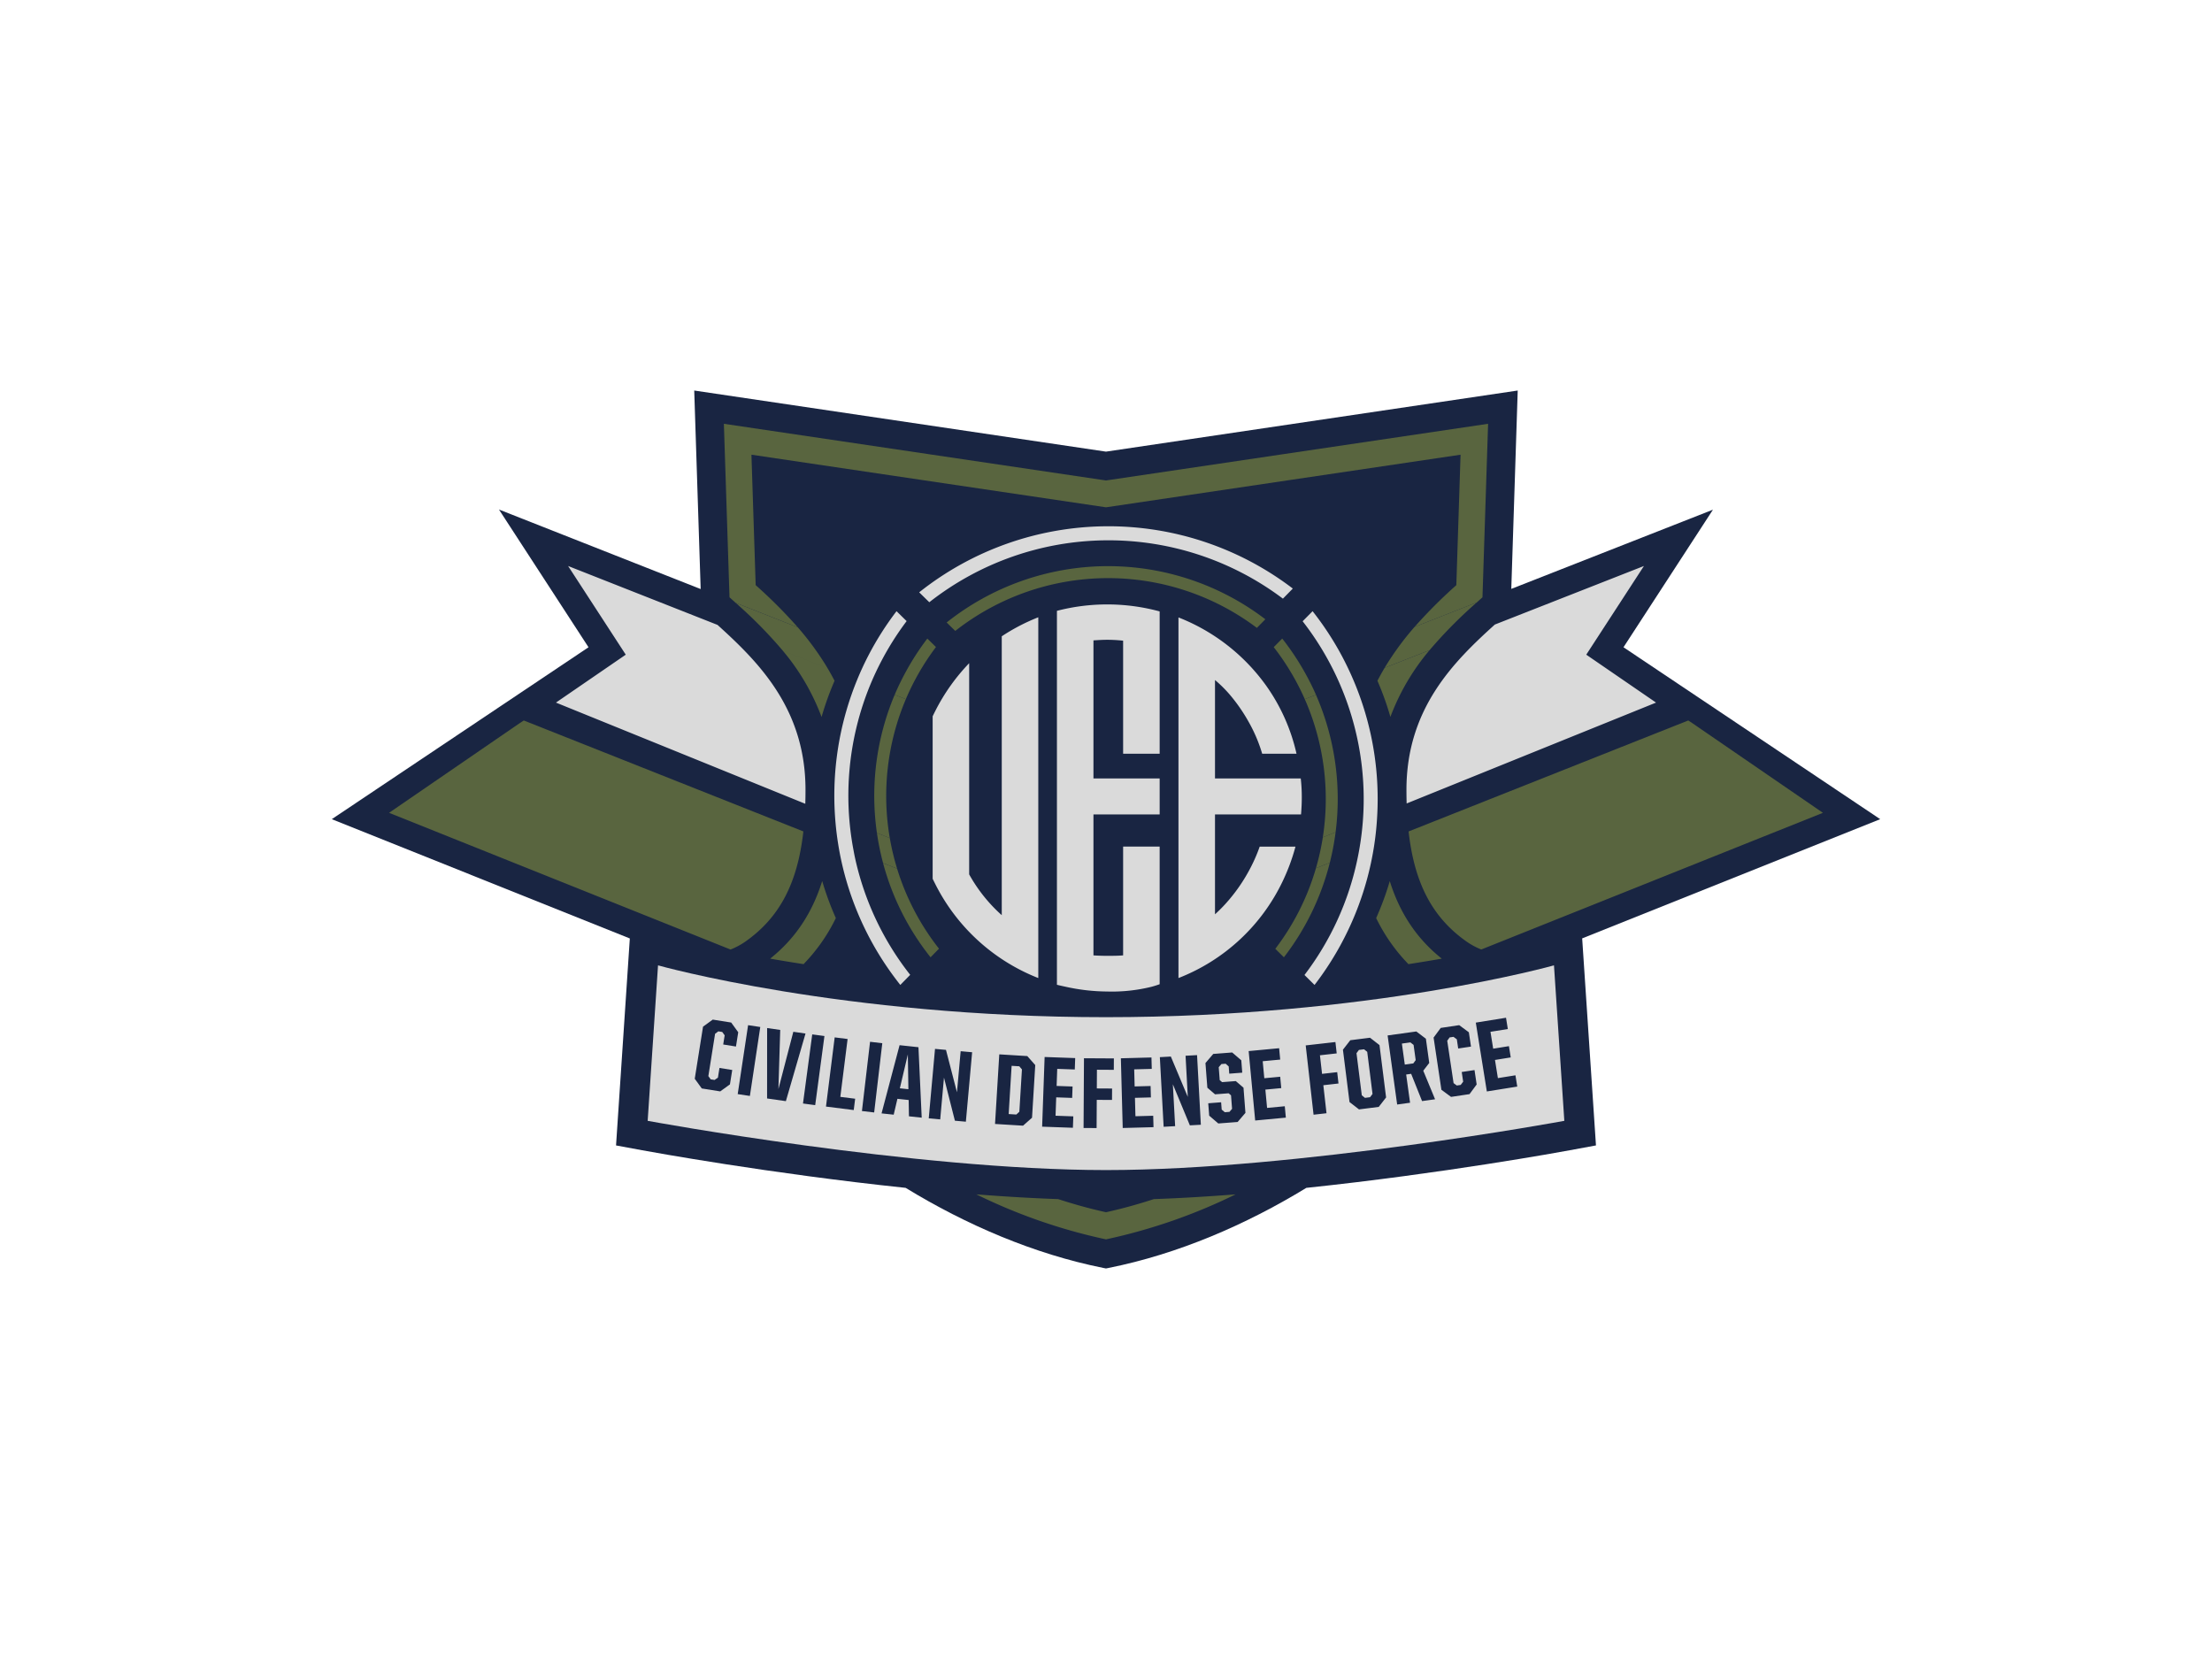
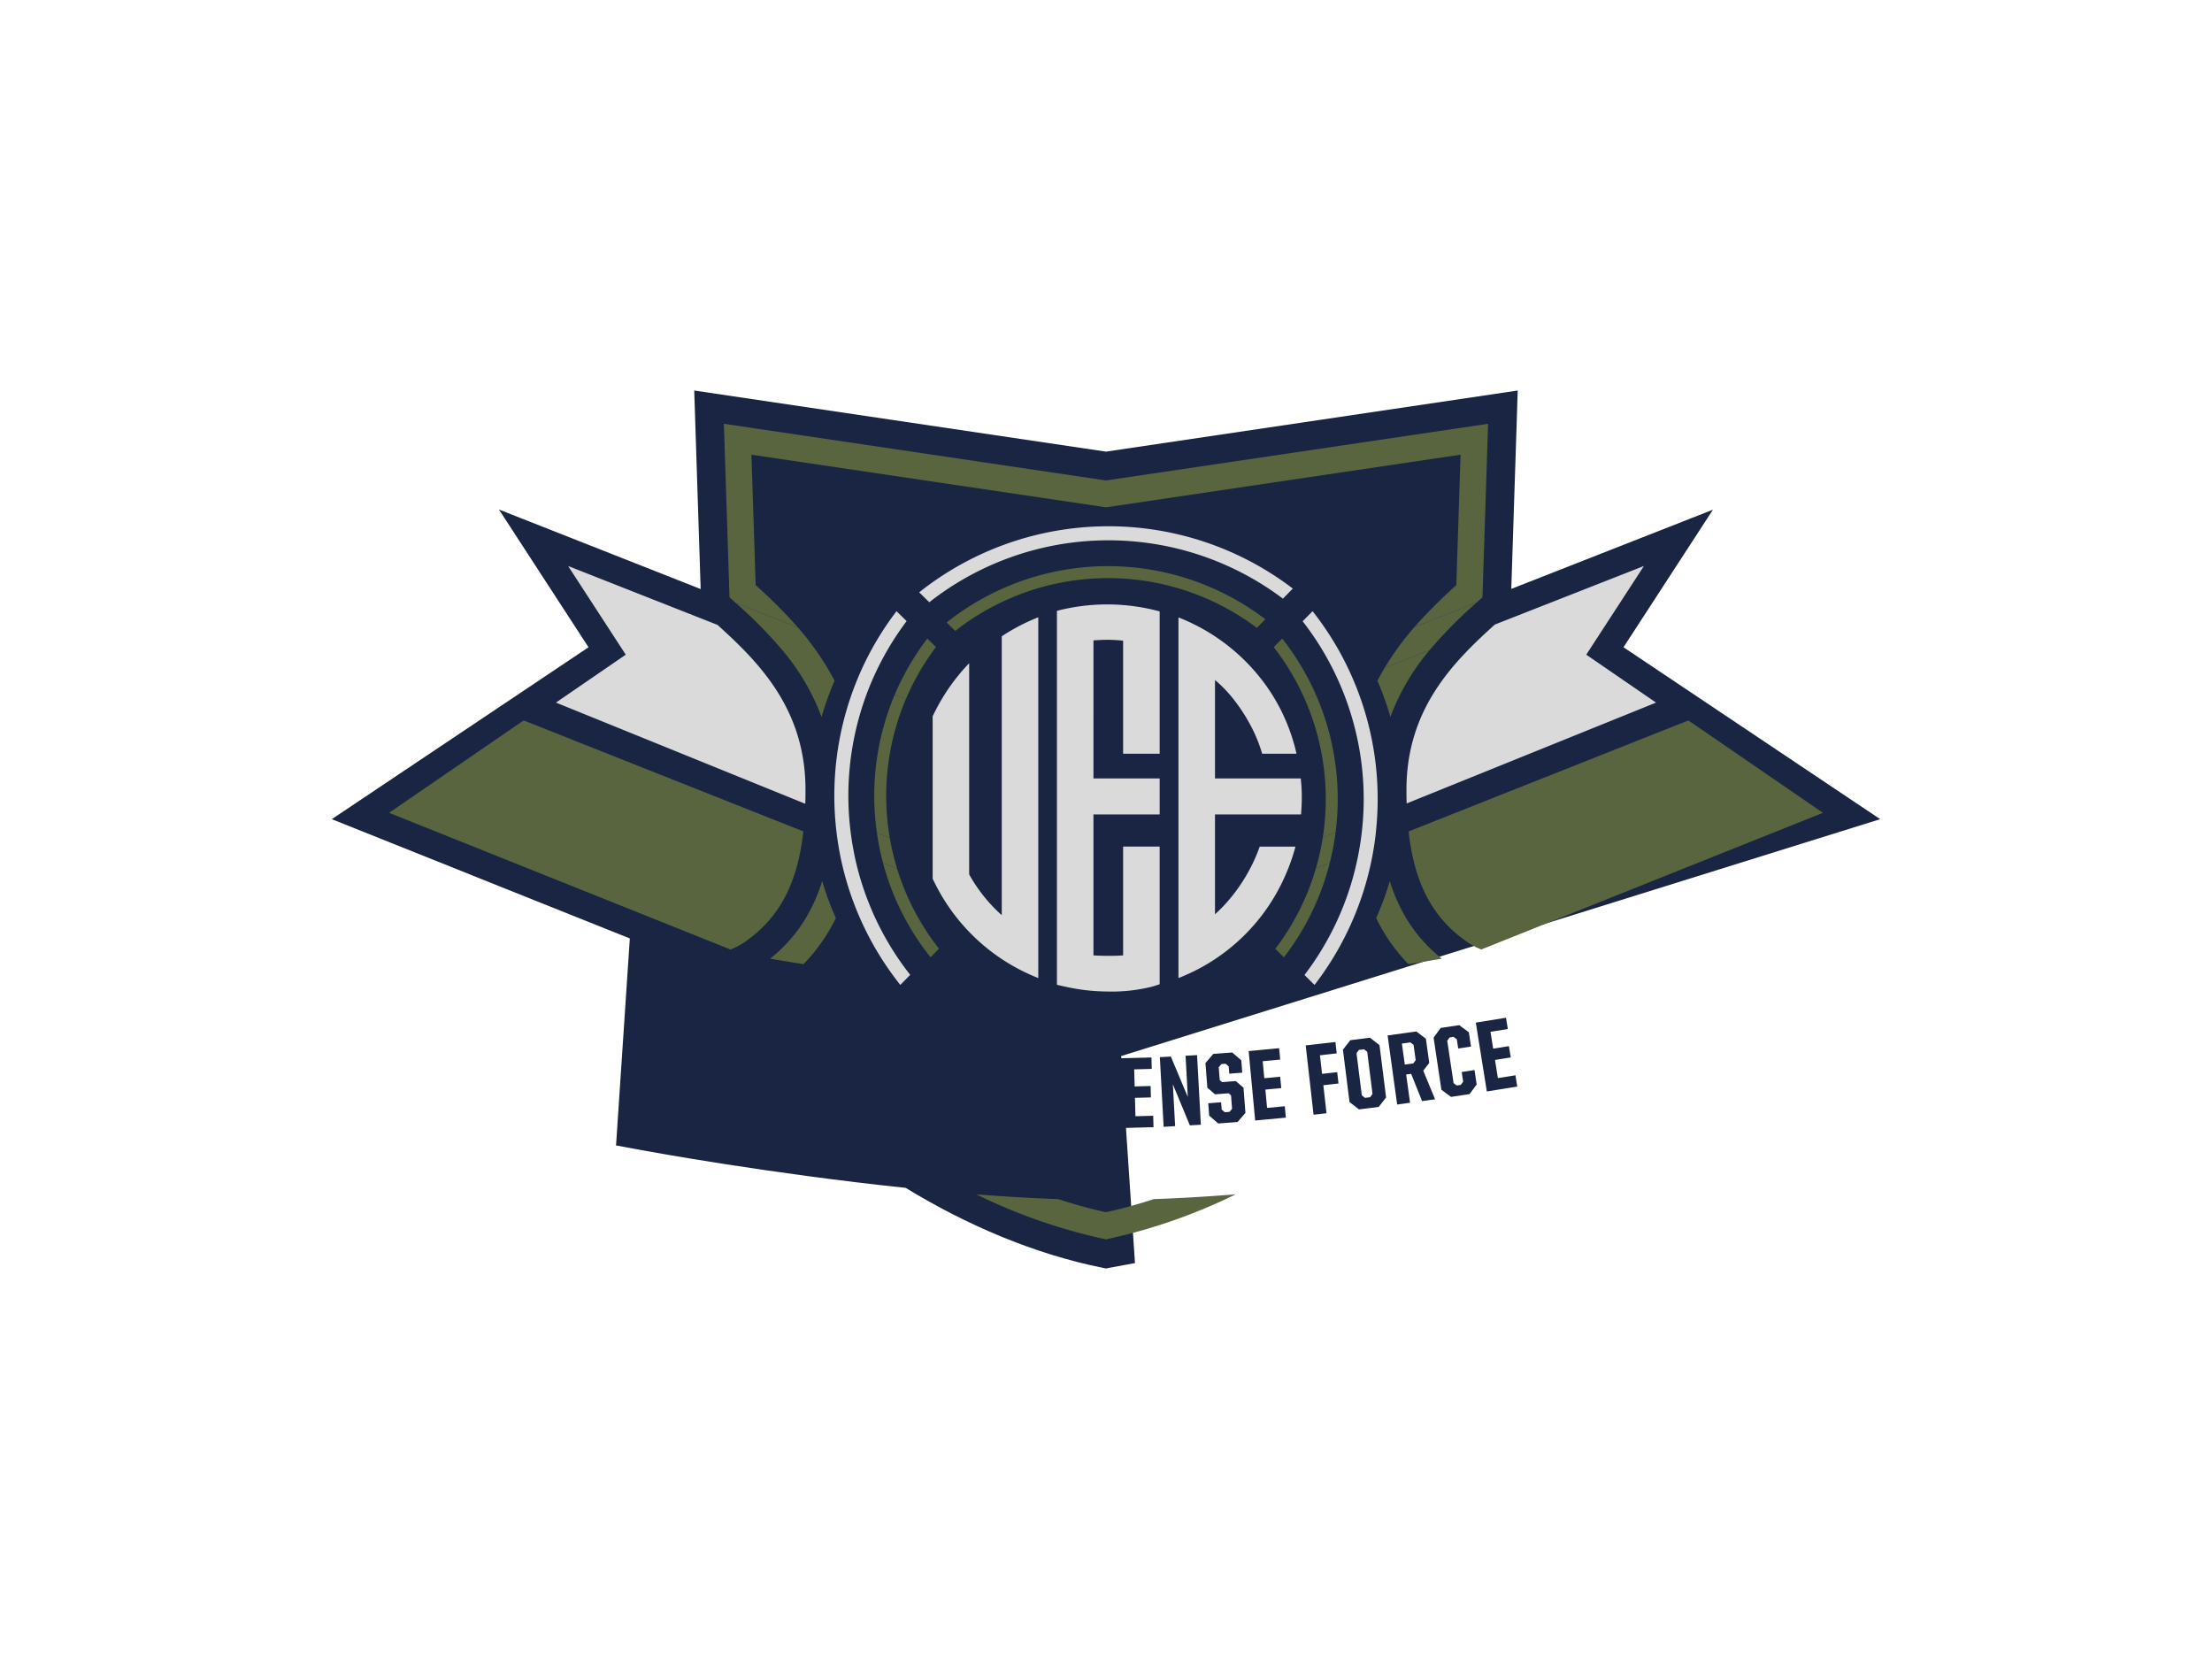
<svg xmlns="http://www.w3.org/2000/svg" id="Layer_1" data-name="Layer 1" viewBox="0 0 800 600">
  <defs>
    <style>.cls-1{fill:#192542}.cls-2{fill:#dadada}.cls-3{fill:#59653f}</style>
  </defs>
-   <path d="M680 296.263l-92.842-62.171 32.354-49.755-72.933 28.644 2.326-71.741-148.913 22.1-148.915-22.1 2.329 71.8-72.947-28.762 32.387 49.815L120 296.26l107.785 43.151-4.985 74.851 9.475 1.748c2.672.493 46.021 8.429 95.252 13.593 21.885 13.371 46.4 23.927 71.45 28.953l1.016.2 1.012-.2c25.046-5.026 49.564-15.581 71.449-28.95 49.242-5.164 92.6-13.1 95.274-13.6l9.474-1.748-4.989-74.879z" class="cls-1" />
-   <path d="M562.017 349.133S495.526 367.878 400 367.878s-162.015-18.745-162.015-18.745l-3.746 56.233S330.7 423.173 400 423.173s165.76-17.807 165.76-17.807z" class="cls-2" />
+   <path d="M680 296.263l-92.842-62.171 32.354-49.755-72.933 28.644 2.326-71.741-148.913 22.1-148.915-22.1 2.329 71.8-72.947-28.762 32.387 49.815L120 296.26l107.785 43.151-4.985 74.851 9.475 1.748c2.672.493 46.021 8.429 95.252 13.593 21.885 13.371 46.4 23.927 71.45 28.953l1.016.2 1.012-.2l9.474-1.748-4.989-74.879z" class="cls-1" />
  <path d="M251.265 390.142l2.998-18.84 3.513-2.55 6.673 1.063 2.546 3.515-.821 5.16-4.615-.735.528-3.32-.88-1.214-1.407-.224-1.176.885-2.436 15.305.85 1.171 1.405.225 1.206-.844.559-3.501 4.617.735-.827 5.199-3.513 2.548-6.674-1.064-2.546-3.514z" class="cls-1" />
  <path d="M258.273 381.331h25.217v4.456h-25.217z" class="cls-1" transform="rotate(-81.432 270.884 383.56)" />
  <path d="M277.442 371.808l4.736.676-.651 21.393 5.387-20.717 4.41.629-7.101 24.459-6.797-.97.016-25.47z" class="cls-1" />
  <path d="M281.681 384.668H306.9v4.456h-25.219z" class="cls-1" transform="rotate(-82.382 294.291 386.896)" />
-   <path d="M301.872 375.183l4.675.588-2.631 20.927 5.364.673-.515 4.1-10.038-1.265 3.145-25.023z" class="cls-1" />
  <path d="M302.806 387.33h25.215v4.455h-25.215z" class="cls-1" transform="rotate(-83.311 315.411 389.558)" />
  <path d="M325.445 393.6l3.088.33-.2-12.591zm-.1-15.593l6.826.729 1.176 25.482-4.613-.491-.105-5.892-4.068-.433-1.345 5.735-4.393-.466zM338.16 379.342l3.966.361 3.97 15.335 1.34-14.856 4.149.374-2.267 25.122-3.966-.357-3.949-15.59-1.364 15.111-4.146-.377 2.267-25.123zM367.572 403.084l1.087-1 .936-15.322-.956-1.12-2.772-.168-1.067 17.44zm-6.17-21.763l10.135.622 2.874 3.25-1.164 19.045-3.247 2.876-10.134-.62zM377.801 382.275l11.058.394-.149 4.127-6.35-.225-.22 6.171 5.767.206-.146 4.126-5.767-.205-.237 6.647 6.423.229-.148 4.127-11.129-.397.898-25.2zM392.034 382.729l10.813.062-.024 4.131-6.101-.035-.041 6.762 5.517.033-.023 4.13-5.516-.033-.059 10.198-4.712-.027.146-25.221zM405.377 382.745l11.062-.296.11 4.131-6.352.168.164 6.174 5.769-.152.11 4.128-5.77.152.176 6.652 6.427-.172.11 4.128-11.135.299-.671-25.212zM419.476 382.332l3.975-.218 6.134 14.6-.811-14.89 4.159-.226 1.372 25.182-3.976.215-6.149-14.854.824 15.146-4.158.228-1.37-25.183zM437.321 403.495l-.345-4.482 4.661-.36.204 2.658 1.135.941 1.674-.129.942-1.099-.375-4.882-.861-.74-4.916.378-2.785-2.388-.687-8.926 2.823-3.297 6.846-.526 3.292 2.825.345 4.48-4.697.362-.2-2.623-1.102-.978-1.528.119-.975 1.136.358 4.664.862.743 4.952-.384 2.785 2.388.7 9.111-2.824 3.296-6.99.537-3.294-2.824zM451.598 380.136l11.019-1.036.385 4.113-6.328.593.579 6.152 5.746-.54.385 4.111-5.746.541.62 6.624 6.403-.602.385 4.114-11.091 1.042-2.357-25.112zM472.226 378.086l10.747-1.22.463 4.106-6.061.686.762 6.72 5.48-.622.465 4.105-5.48.622 1.148 10.135-4.683.53-2.841-25.062zM495.506 396.821l.883-1.18-1.915-15.232-1.146-.922-1.849.232-.883 1.18 1.915 15.232 1.147.924zm-7.436 1.746l-2.381-18.929 2.663-3.43 7.139-.9 3.424 2.663L501.3 396.9l-2.664 3.429-7.136.9zM511.135 384.6l.87-1.189-.761-5.506-1.158-.909-3.076.426 1.052 7.6zm-9.286-10.118l10.382-1.437 3.46 2.621 1.212 8.763-2.159 2.809 4.269 10.332-4.705.652-3.944-9.862-1.808.25 1.411 10.209-4.668.648zM521.303 394.126l-2.824-18.871 2.578-3.491 6.685-1.004 3.488 2.581.776 5.172-4.626.693-.497-3.326-1.204-.892-1.41.211-.856 1.2 2.296 15.329 1.165.861 1.408-.211.895-1.171-.523-3.505 4.624-.696.779 5.207-2.578 3.493-6.685 1.002-3.491-2.582zM533.744 369.839l10.929-1.757.653 4.08-6.275 1.006.979 6.103 5.696-.917.655 4.077-5.7.916 1.053 6.57 6.351-1.02.651 4.08-10.999 1.766-3.993-24.904z" class="cls-1" />
  <path d="M530.455 340.568a26.127 26.127 0 005.275 2.826l123.559-49.429-47.389-32.531-1.328-.861-101.137 40.134c2.122 18.939 8.737 31.252 21.02 39.861M290.551 300.7l-101.115-40.127-1.334.862-47.39 32.53 123.493 49.441a25.8 25.8 0 005.324-2.837c12.286-8.611 18.9-20.926 21.022-39.871M400 438.417c-5.831-1.28-11.6-2.885-17.291-4.743-9.687-.342-19.647-.943-29.61-1.719a202.322 202.322 0 0046.893 16.275 202.3 202.3 0 0046.881-16.273c-9.954.776-19.9 1.375-29.584 1.717-5.689 1.858-11.459 3.463-17.289 4.743M273.3 211.626l-1.53-47.177L400 183.476l128.229-19.027-1.529 47.177a179.385 179.385 0 00-15.081 15.087l22.459-8.82q1.053-.95 2.078-1.87l2.036-62.755-138.195 20.5-.756-.112L261.8 153.268l2.036 62.755c.729.655 1.474 1.325 2.225 2l22.482 8.865a178.188 178.188 0 00-15.243-15.262" class="cls-3" />
  <path d="M500.773 241.53l16.241-6.38a165.493 165.493 0 0117.059-17.257l-22.459 8.82a103.449 103.449 0 00-10.841 14.817M288.537 226.89l-22.48-8.864a163.606 163.606 0 0117.037 17.282l16.244 6.4a102.889 102.889 0 00-10.8-14.822M299.337 241.712l-16.244-6.4a81.538 81.538 0 0114.04 23.993 106.107 106.107 0 014.7-13.094q-1.2-2.313-2.5-4.5" class="cls-3" />
  <path d="M498.167 246.207a105.805 105.805 0 014.688 13.077 81.659 81.659 0 0114.161-24.133l-16.244 6.379q-1.356 2.27-2.605 4.677M297.361 318.634c-3.7 11.811-9.88 20.936-18.824 28.072q5.667.99 12.08 1.988a63.9 63.9 0 0011.675-16.66 106.406 106.406 0 01-4.931-13.4M502.63 318.665a106.228 106.228 0 01-4.92 13.369 63.793 63.793 0 0011.673 16.66q6.393-.988 12.064-1.985c-8.938-7.13-15.113-16.248-18.817-28.044M342.369 225.126l3.116 3.058a89.489 89.489 0 01109.084-1.1l3.062-3.118a93.825 93.825 0 00-115.262 1.162M338.5 234.007l-3.119-3.062a93.5 93.5 0 00-7.478 11.466l4.061 1.6a89.169 89.169 0 016.536-10M331.964 244.012l-4.06-1.6a92.944 92.944 0 00-4.331 8.855l4.038 1.593a88.822 88.822 0 014.353-8.848M324.454 314.153a89.367 89.367 0 01-2.641-11.041l-4.667-1.9a94.28 94.28 0 002.229 10.921z" class="cls-3" />
  <path d="M327.611 252.86l-4.039-1.592a94.092 94.092 0 00-6.426 49.949l4.667 1.9a89.752 89.752 0 015.8-50.252M336.551 346.214l3.049-3.114a88.766 88.766 0 01-15.15-28.946l-5.079-2.015a93.114 93.114 0 0017.176 34.076M463.731 230.946l-3.07 3.1a89.091 89.091 0 016.759 10.022l4.07-1.6a93.106 93.106 0 00-7.759-11.526M475.944 251.282a92.977 92.977 0 00-4.454-8.809l-4.069 1.6a88.974 88.974 0 014.482 8.8zM475.923 314.005l5.026-1.994a94.312 94.312 0 002.09-11.037l-4.626 1.87a90 90 0 01-2.49 11.161" class="cls-3" />
  <path d="M478.412 302.844l4.626-1.872a94.018 94.018 0 00-7.1-49.69l-4.039 1.587a89.734 89.734 0 016.508 49.975M461.233 343.145l3.105 3.073a93.211 93.211 0 0016.61-34.207l-5.025 1.995a88.861 88.861 0 01-14.69 29.139" class="cls-3" />
  <path d="M259.489 226l-54.028-21.3 20.853 32.074-25.248 17.326 90.179 36.6q.077-2.469.075-5.064c0-29.317-17.016-46.241-31.831-59.64M573.693 236.772l20.856-32.072-53.917 21.177c-14.846 13.42-31.969 30.357-31.969 59.765q0 2.534.072 4.94l90.2-36.479zM463.981 216.512l3.583-3.652a109.969 109.969 0 00-135.128 1.363l3.657 3.586a104.9 104.9 0 01127.888-1.3M308.77 307.929a105.393 105.393 0 015.93-60.159q1.868-4.535 4.177-8.917a104.473 104.473 0 019.02-14.221l-3.657-3.587a109.489 109.489 0 00-10.12 15.932q-2.284 4.391-4.137 8.934a109.368 109.368 0 00-3.695 10.494 110.48 110.48 0 00-4.3 38.661q.352 5.351 1.221 10.658a109.427 109.427 0 0019.9 47.214c.814 1.1 1.643 2.2 2.5 3.28l2.687-2.744.892-.908a104.23 104.23 0 01-19.969-42.357c-.166-.757-.308-1.519-.456-2.28M489.481 245.966q-1.923-4.518-4.257-8.887a109.443 109.443 0 00-10.508-16.035l-3.6 3.64a104.082 104.082 0 019.342 14.265q2.372 4.351 4.3 8.872a104.64 104.64 0 016.736 60q-.276 1.531-.6 3.052a104.266 104.266 0 01-19.11 41.743l.775.767 2.863 2.836c.863-1.118 1.693-2.253 2.508-3.4a109.994 109.994 0 0019.078-47.192q.81-5.352 1.084-10.752a109.468 109.468 0 00-8.615-48.917M362.3 255.973v75.009c-1.107-.981-2.166-2.009-3.189-3.076a56.64 56.64 0 01-8.6-11.68v-76.37a71.435 71.435 0 00-12.221 17.214c-.333.658-.668 1.316-.984 1.988v58.756c.283.606.589 1.2.886 1.79a70.583 70.583 0 0037.318 34.122V223.249a71 71 0 00-13.209 6.875zM382.254 220.916v135.243c1.084.266 2.177.51 3.275.744a71.41 71.41 0 0014.849 1.691 59.818 59.818 0 0016.177-1.735c.956-.265 1.906-.557 2.851-.907v-49.771h-13.214v39.345c-1.844.16-3.8.16-5.814.16-1.687 0-3.274-.05-4.914-.16v-50.984h23.942v-13.007h-23.942V231.6c1.64-.1 3.227-.21 4.914-.21a52.394 52.394 0 015.814.32v40.88h13.214v-51.464a72.452 72.452 0 00-37.152-.21M439.42 281.534V245.94a45.945 45.945 0 016.428 6.6 61.27 61.27 0 015.637 8.345 54.945 54.945 0 015 11.705H468.9a68.265 68.265 0 00-11.077-24.756A70.683 70.683 0 00426.21 223.3v130.427a69.738 69.738 0 0037.643-34.927 72.247 72.247 0 004.469-11.869c.069-.249.143-.5.211-.744h-12.944a58.082 58.082 0 01-3.049 7.125 61.37 61.37 0 01-9.474 13.737c-1.156 1.257-2.368 2.472-3.646 3.621v-36.127h31.117c.165-2.06.27-4.014.27-6.084a59.556 59.556 0 00-.372-6.925z" class="cls-2" />
</svg>